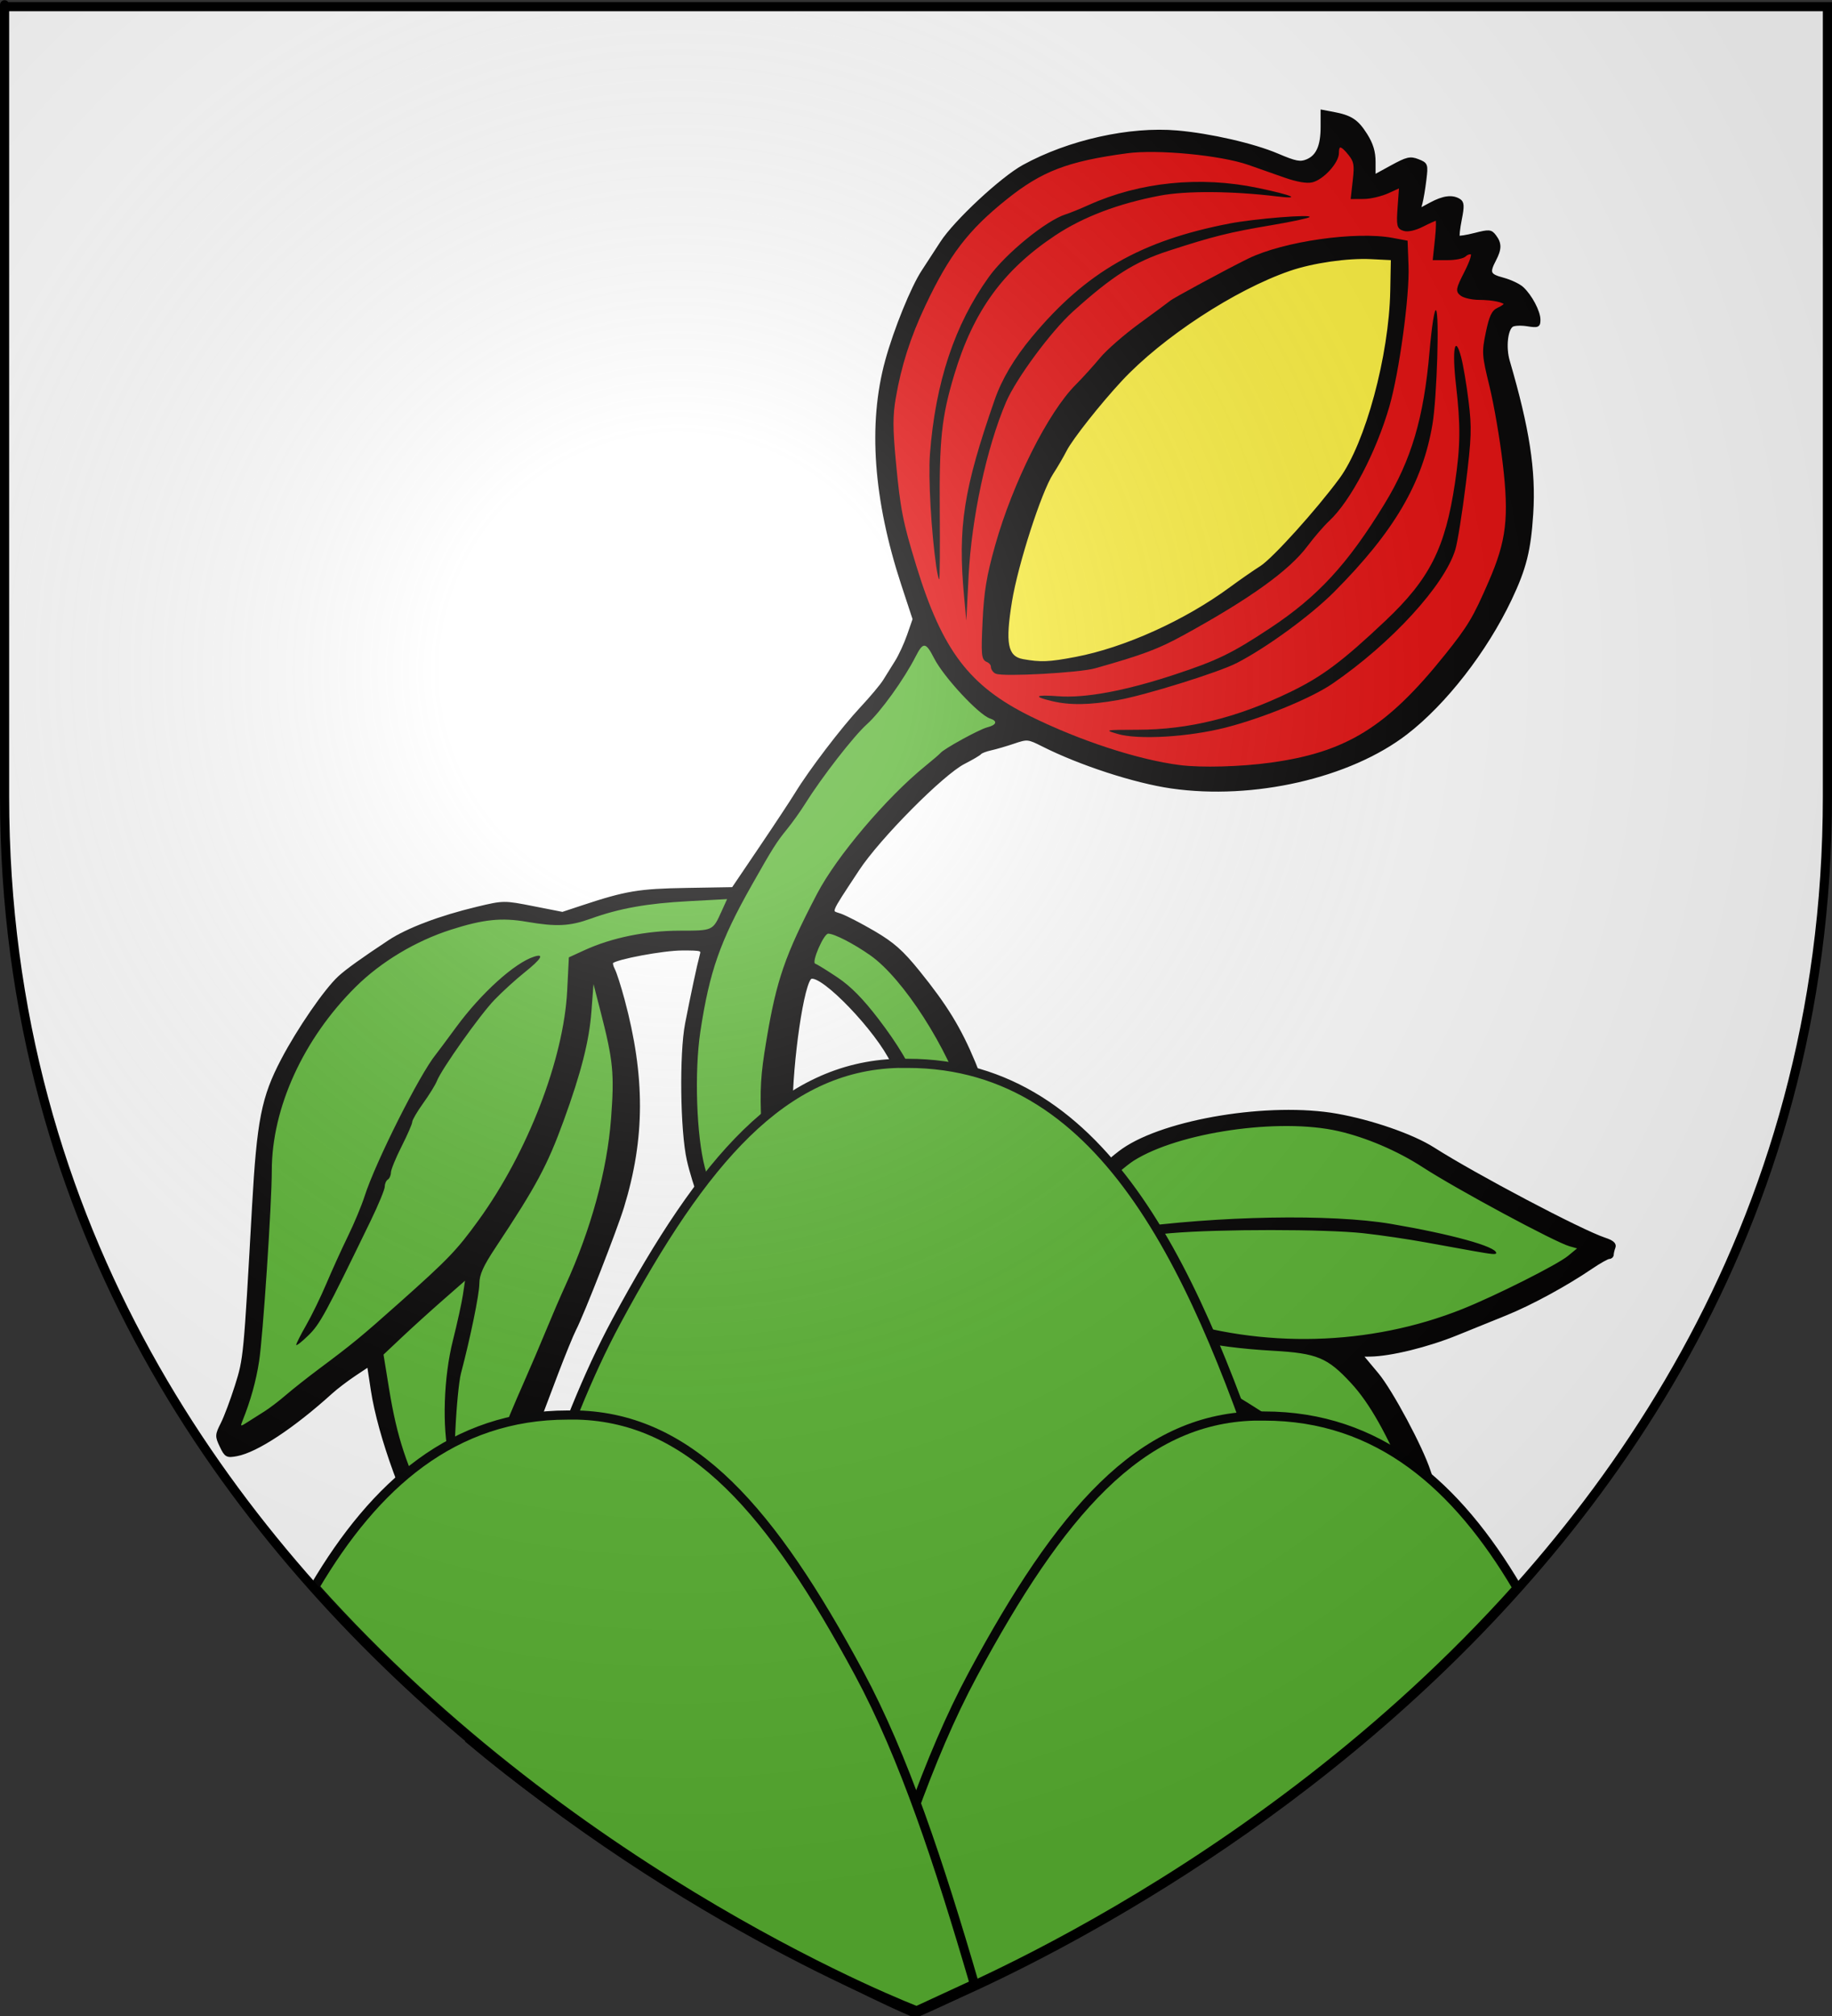
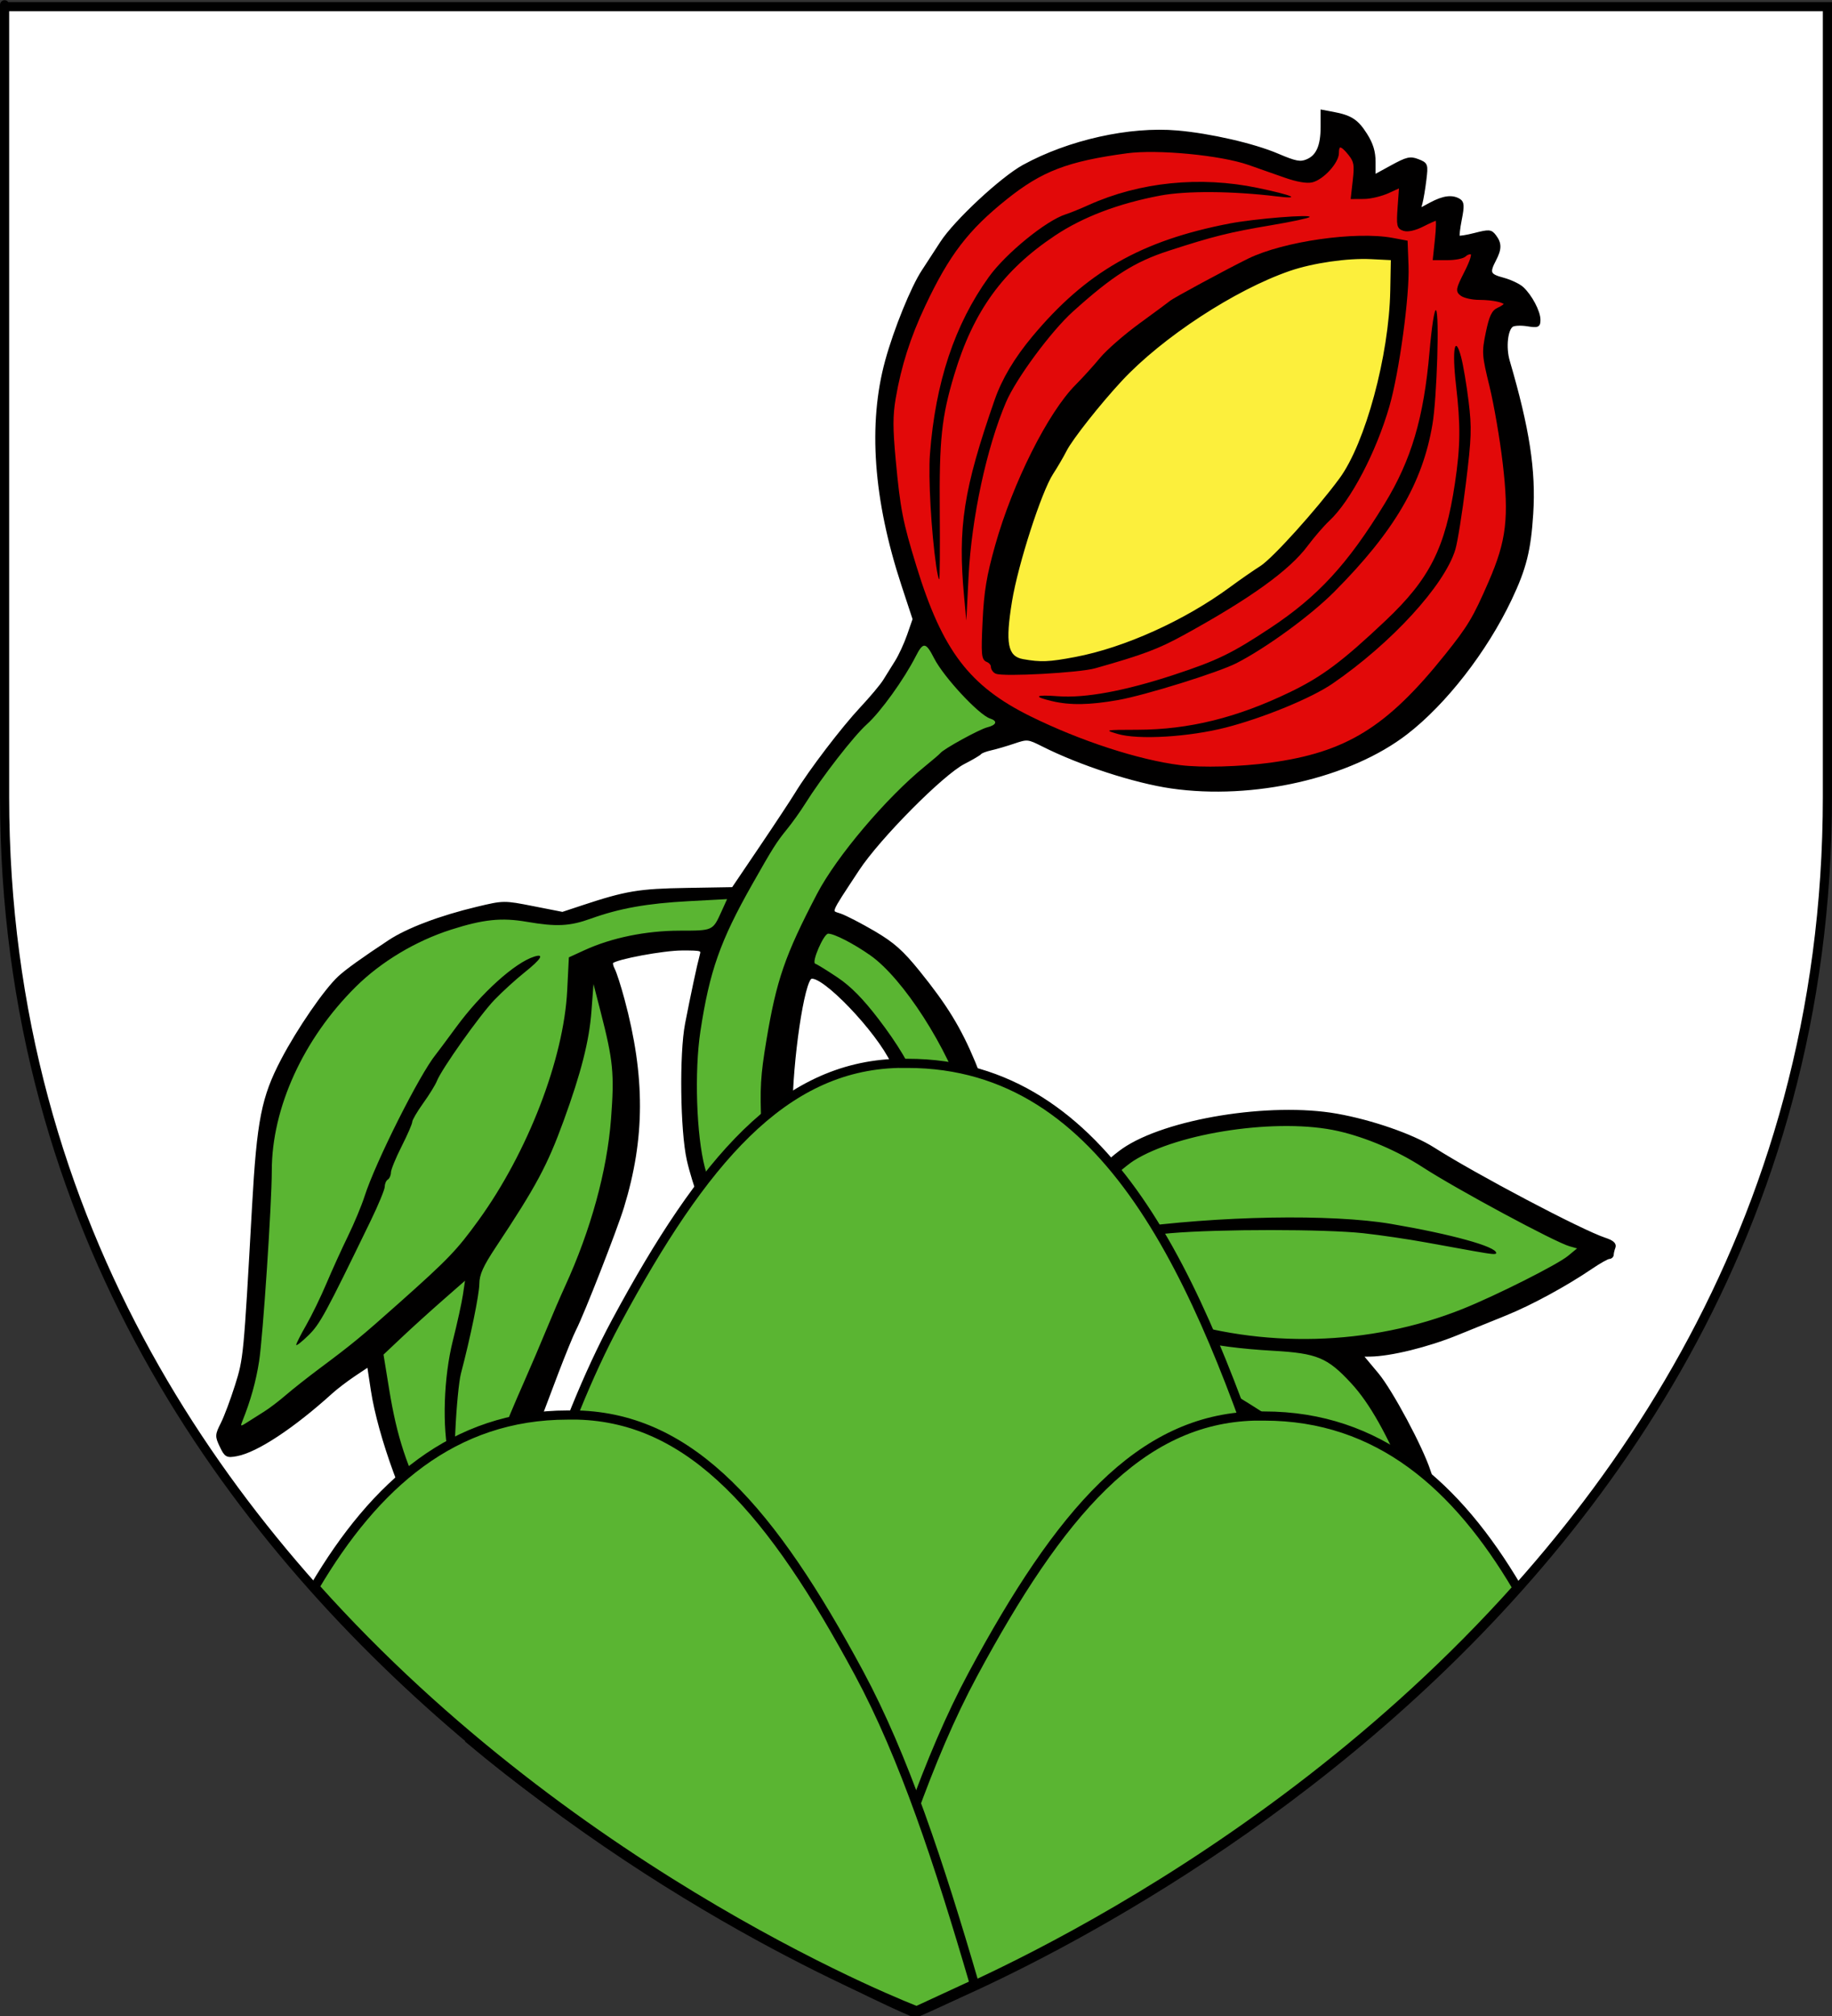
<svg xmlns="http://www.w3.org/2000/svg" xmlns:ns1="http://sodipodi.sourceforge.net/DTD/sodipodi-0.dtd" xmlns:ns2="http://www.inkscape.org/namespaces/inkscape" xmlns:xlink="http://www.w3.org/1999/xlink" height="660" width="600" version="1.0" id="svg2" ns1:version="0.32" ns2:version="0.44.1" ns1:docname="Blason_mont_les_lamarche_vosges.svg" ns1:docbase="C:\Documents and Settings\Admin\Mes documents\blasons" ns2:export-filename="/Users/olivier/Desktop/Blason Rouge/Blason_Vide_3D.png" ns2:export-xdpi="144" ns2:export-ydpi="144">
  <rect width="100%" height="100%" fill="#333333" stroke="none" />
  <ns1:namedview ns2:window-height="712" ns2:window-width="1024" ns2:pageshadow="2" ns2:pageopacity="0.0" guidetolerance="10.0" gridtolerance="10.0" objecttolerance="10.0" borderopacity="1.0" bordercolor="#666666" pagecolor="#ffffff" id="base" showgrid="false" height="660px" ns2:zoom="0.38624011" ns2:cx="324.7988" ns2:cy="112.24226" ns2:window-x="-4" ns2:window-y="-4" ns2:current-layer="layer3" showguides="true" ns2:guide-bbox="true" />
  <desc id="desc4">Flag of Canton of Valais (Wallis)</desc>
  <defs id="defs6">
    <linearGradient id="linearGradient2893">
      <stop style="stop-color:white;stop-opacity:0.314;" offset="0" id="stop2895" />
      <stop id="stop2897" offset="0.19" style="stop-color:white;stop-opacity:0.251;" />
      <stop style="stop-color:#6b6b6b;stop-opacity:0.125;" offset="0.6" id="stop2901" />
      <stop style="stop-color:black;stop-opacity:0.125;" offset="1" id="stop2899" />
    </linearGradient>
    <linearGradient id="linearGradient2885">
      <stop id="stop2887" offset="0" style="stop-color:white;stop-opacity:1;" />
      <stop style="stop-color:white;stop-opacity:1;" offset="0.229" id="stop2891" />
      <stop id="stop2889" offset="1" style="stop-color:black;stop-opacity:1;" />
    </linearGradient>
    <linearGradient id="linearGradient2955">
      <stop id="stop2867" offset="0" style="stop-color:#fd0000;stop-opacity:1;" />
      <stop style="stop-color:#e77275;stop-opacity:0.659;" offset="0.5" id="stop2873" />
      <stop style="stop-color:black;stop-opacity:0.323;" offset="1" id="stop2959" />
    </linearGradient>
    <radialGradient ns2:collect="always" xlink:href="#linearGradient2955" id="radialGradient2961" cx="225.524" cy="218.901" fx="225.524" fy="218.901" r="300" gradientTransform="matrix(-4.167939e-4,2.183,-1.884,-3.599562e-4,615.597,-289.121)" gradientUnits="userSpaceOnUse" />
    <polygon id="star" transform="scale(53,53)" points="0,-1 0.588,0.809 -0.951,-0.309 0.951,-0.309 -0.588,0.809 0,-1 " />
    <clipPath id="clip">
      <path d="M 0,-200 L 0,600 L 300,600 L 300,-200 L 0,-200 z " id="path10" />
    </clipPath>
    <radialGradient ns2:collect="always" xlink:href="#linearGradient2955" id="radialGradient1911" gradientUnits="userSpaceOnUse" gradientTransform="matrix(-4.167939e-4,2.183,-1.884,-3.599562e-4,615.597,-289.121)" cx="225.524" cy="218.901" fx="225.524" fy="218.901" r="300" />
    <radialGradient ns2:collect="always" xlink:href="#linearGradient2955" id="radialGradient2865" gradientUnits="userSpaceOnUse" gradientTransform="matrix(0,1.749,-1.593,-1.049767e-7,551.788,-191.29)" cx="225.524" cy="218.901" fx="225.524" fy="218.901" r="300" />
    <radialGradient ns2:collect="always" xlink:href="#linearGradient2955" id="radialGradient2871" gradientUnits="userSpaceOnUse" gradientTransform="matrix(0,1.386,-1.323,-5.741131e-8,-158.082,-109.541)" cx="225.524" cy="218.901" fx="225.524" fy="218.901" r="300" />
    <radialGradient ns2:collect="always" xlink:href="#linearGradient2893" id="radialGradient3163" gradientUnits="userSpaceOnUse" gradientTransform="matrix(1.353,0,0,1.349,-77.629,-85.747)" cx="221.445" cy="226.331" fx="221.445" fy="226.331" r="300" />
    <radialGradient gradientTransform="matrix(1.353,0,0,1.349,-77.629,-85.747)" gradientUnits="userSpaceOnUse" xlink:href="#linearGradient2893" id="radialGradient9547" fy="226.331" fx="221.445" r="300" cy="226.331" cx="221.445" />
    <radialGradient gradientTransform="matrix(0,1.386,-1.323,-5.741131e-8,-158.082,-109.541)" gradientUnits="userSpaceOnUse" xlink:href="#linearGradient2955" id="radialGradient9545" fy="218.901" fx="225.524" r="300" cy="218.901" cx="225.524" />
    <radialGradient gradientTransform="matrix(0,1.749,-1.593,-1.049767e-7,551.788,-191.29)" gradientUnits="userSpaceOnUse" xlink:href="#linearGradient2955" id="radialGradient9543" fy="218.901" fx="225.524" r="300" cy="218.901" cx="225.524" />
    <radialGradient gradientTransform="matrix(-4.167939e-4,2.183,-1.884,-3.599562e-4,615.597,-289.121)" gradientUnits="userSpaceOnUse" xlink:href="#linearGradient2955" id="radialGradient9541" fy="218.901" fx="225.524" r="300" cy="218.901" cx="225.524" />
    <clipPath id="clipPath9537">
      <path id="path9539" d="M 0,-200 L 0,600 L 300,600 L 300,-200 L 0,-200 z " />
    </clipPath>
    <polygon id="polygon9535" transform="scale(53,53)" points="0,-1 0.588,0.809 -0.951,-0.309 0.951,-0.309 -0.588,0.809 0,-1 " />
    <radialGradient gradientTransform="matrix(-4.167939e-4,2.183,-1.884,-3.599562e-4,615.597,-289.121)" gradientUnits="userSpaceOnUse" xlink:href="#linearGradient2955" id="radialGradient9533" fy="218.901" fx="225.524" r="300" cy="218.901" cx="225.524" />
    <linearGradient id="linearGradient9525">
      <stop id="stop9527" offset="0" style="stop-color:#fd0000;stop-opacity:1" />
      <stop id="stop9529" offset="0.5" style="stop-color:#e77275;stop-opacity:0.659" />
      <stop id="stop9531" offset="1" style="stop-color:black;stop-opacity:0.323" />
    </linearGradient>
    <linearGradient id="linearGradient9517">
      <stop id="stop9519" offset="0" style="stop-color:white;stop-opacity:1" />
      <stop id="stop9521" offset="0.229" style="stop-color:white;stop-opacity:1" />
      <stop id="stop9523" offset="1" style="stop-color:black;stop-opacity:1" />
    </linearGradient>
    <linearGradient id="linearGradient9507">
      <stop id="stop9509" offset="0" style="stop-color:white;stop-opacity:0.314" />
      <stop id="stop9511" offset="0.19" style="stop-color:white;stop-opacity:0.251" />
      <stop id="stop9513" offset="0.6" style="stop-color:#6b6b6b;stop-opacity:0.125" />
      <stop id="stop9515" offset="1" style="stop-color:black;stop-opacity:0.125" />
    </linearGradient>
  </defs>
  <g ns2:groupmode="layer" id="layer3" ns2:label="Fond écu" style="display:inline">
    <path id="path2855" style="fill:white;fill-opacity:1;fill-rule:evenodd;stroke:none;stroke-width:1px;stroke-linecap:butt;stroke-linejoin:miter;stroke-opacity:1" d="M 300,658.5 C 300,658.5 598.5,546.18 598.5,260.728 C 598.5,-24.723 598.5,2.176 598.5,2.176 L 1.5,2.176 L 1.5,260.728 C 1.5,546.18 300,658.5 300,658.5 z " ns1:nodetypes="cccccc" />
    <g id="g7257" transform="translate(1016.765,-27.62)">
      <g transform="translate(325.043,2.698)" id="g7250">
-         <path style="fill:#5ab532;fill-opacity:1;stroke:black;stroke-opacity:1" d="M -1034.983,647.336 C -1035.897,646.61 -1036.807,643.779 -1037.155,640.58 C -1037.484,637.551 -1039.337,631.145 -1041.273,626.344 C -1043.209,621.543 -1044.793,616.925 -1044.793,616.081 C -1044.793,615.237 -1042.817,610.612 -1040.402,605.804 C -1034.518,594.087 -1032.793,587.815 -1032.793,578.135 C -1032.793,564.762 -1038.87,547.332 -1048.105,534.216 C -1050.479,530.845 -1053.917,525.386 -1055.744,522.086 C -1057.572,518.786 -1063.667,509.111 -1069.29,500.586 C -1074.913,492.061 -1080.268,483.612 -1081.192,481.811 C -1082.115,480.01 -1085.406,474.61 -1088.504,469.811 C -1097.779,455.448 -1112.938,419.997 -1116.381,404.615 C -1118.527,395.033 -1118.841,369.912 -1116.938,360.086 C -1115.168,350.952 -1112.972,340.666 -1112.185,337.836 C -1111.58,335.66 -1111.785,335.586 -1118.427,335.594 C -1124.565,335.601 -1140.017,338.477 -1141.412,339.872 C -1141.711,340.171 -1141.489,341.286 -1140.919,342.35 C -1140.35,343.415 -1138.927,347.841 -1137.757,352.186 C -1130.974,377.385 -1131.027,397.583 -1137.937,420.086 C -1140.239,427.583 -1151.012,455.12 -1153.586,460.086 C -1154.442,461.736 -1157.112,468.261 -1159.52,474.586 C -1175.701,517.088 -1177.342,523.142 -1177.179,539.762 C -1177.066,551.257 -1177.101,551.447 -1179.437,552.033 C -1184.526,553.31 -1192.317,546.042 -1200.817,532.086 C -1208.852,518.894 -1217.569,495.042 -1219.863,479.973 L -1221.097,471.859 L -1225.695,474.925 C -1228.224,476.612 -1231.643,479.213 -1233.293,480.706 C -1245.857,492.076 -1257.753,499.925 -1264.273,501.148 C -1267.473,501.749 -1267.845,501.545 -1269.365,498.358 C -1270.915,495.108 -1270.896,494.706 -1269.027,491.003 C -1267.94,488.849 -1265.844,483.261 -1264.369,478.586 C -1261.573,469.722 -1261.518,469.152 -1258.774,420.086 C -1257.185,391.675 -1255.712,384.207 -1249.282,371.941 C -1244.001,361.87 -1235.203,349.092 -1230.661,344.9 C -1228.226,342.652 -1223.069,338.951 -1214.267,333.133 C -1208.315,329.2 -1197.643,325.164 -1185.554,322.276 C -1176.855,320.198 -1176.77,320.197 -1167.2,322.079 L -1157.585,323.969 L -1150.939,321.77 C -1136.761,317.077 -1132.527,316.371 -1117.016,316.11 L -1101.739,315.854 L -1092.687,302.47 C -1087.708,295.109 -1082.433,287.118 -1080.964,284.713 C -1076.4,277.239 -1065.827,263.378 -1059.672,256.797 C -1056.435,253.337 -1053.041,249.287 -1052.13,247.796 C -1051.219,246.306 -1049.476,243.511 -1048.257,241.586 C -1047.038,239.661 -1045.225,235.732 -1044.226,232.854 L -1042.411,227.623 L -1046.119,216.354 C -1055.281,188.505 -1057.075,163.718 -1051.419,143.086 C -1048.613,132.849 -1042.981,118.986 -1039.47,113.676 C -1038.165,111.702 -1035.447,107.525 -1033.43,104.395 C -1028.979,97.484 -1013.766,83.312 -1006.552,79.354 C -991.737,71.227 -971.826,66.782 -956.293,68.133 C -945.51,69.072 -931.275,72.335 -923.466,75.658 C -917.5,78.196 -915.981,78.493 -913.725,77.558 C -910.288,76.134 -908.793,72.76 -908.793,66.428 L -908.793,61.364 L -905.204,62.037 C -899.429,63.12 -897.391,64.448 -894.509,69.003 C -892.552,72.096 -891.793,74.605 -891.793,77.98 L -891.793,82.665 L -886.043,79.52 C -880.996,76.759 -879.941,76.513 -877.409,77.507 C -874.61,78.605 -874.543,78.795 -875.162,83.863 C -875.512,86.736 -876.084,90.132 -876.433,91.411 L -877.066,93.736 L -873.194,91.661 C -869.05,89.44 -866.144,89.078 -863.891,90.504 C -862.751,91.227 -862.687,92.388 -863.551,96.739 C -864.134,99.68 -864.42,102.282 -864.185,102.521 C -863.95,102.76 -861.488,102.374 -858.715,101.663 C -854.099,100.48 -853.552,100.528 -852.264,102.228 C -850.449,104.625 -850.457,106.418 -852.299,109.951 C -854.542,114.251 -854.186,115.066 -849.521,116.314 C -847.171,116.943 -844.358,118.273 -843.271,119.271 C -840.53,121.786 -837.793,126.956 -837.793,129.618 C -837.793,131.627 -838.155,131.784 -841.543,131.246 C -843.606,130.918 -845.872,131.009 -846.579,131.449 C -848.497,132.642 -849.147,138.675 -847.839,143.145 C -841.358,165.294 -839.257,178.945 -840.155,193.076 C -840.917,205.07 -842.401,210.983 -847.171,221.032 C -855.21,237.969 -868.517,255.092 -881.293,264.941 C -899.779,279.191 -931.37,286.427 -958.179,282.551 C -970.197,280.814 -988.053,274.996 -1000.252,268.842 C -1005.042,266.426 -1005.364,266.393 -1009.752,267.881 C -1012.25,268.727 -1015.639,269.718 -1017.283,270.082 C -1018.928,270.447 -1020.503,271.047 -1020.783,271.415 C -1021.064,271.784 -1023.489,273.211 -1026.173,274.586 C -1033.255,278.215 -1054.039,299.173 -1060.881,309.586 C -1070.718,324.557 -1070.216,323.243 -1066.579,324.511 C -1064.848,325.115 -1059.906,327.675 -1055.596,330.202 C -1049.333,333.873 -1046.411,336.466 -1041.027,343.124 C -1032.008,354.279 -1027.512,361.626 -1022.852,372.823 C -1015.301,390.966 -1013.849,407.185 -1018.291,423.764 C -1019.664,428.891 -1020.789,433.199 -1020.791,433.336 C -1020.8,434.285 -1018.515,433.042 -1013.96,429.619 C -1011.057,427.438 -1006.024,424.684 -1002.778,423.5 C -998.287,421.863 -994.651,419.318 -987.584,412.867 C -982.474,408.202 -976.346,403.035 -973.967,401.385 C -960.014,391.71 -925.825,386.149 -904.028,390.011 C -892.541,392.047 -879.18,396.689 -872.419,400.995 C -858.61,409.79 -823.958,428.057 -816.271,430.593 C -813.736,431.43 -812.826,432.229 -813.225,433.268 C -813.537,434.083 -813.793,435.163 -813.793,435.668 C -813.793,436.173 -814.248,436.586 -814.803,436.586 C -815.359,436.586 -817.967,438.049 -820.599,439.836 C -829.042,445.571 -840.537,451.81 -848.793,455.138 C -851.818,456.358 -858.963,459.255 -864.671,461.576 C -874.314,465.499 -886.434,468.469 -893.13,468.551 L -895.966,468.586 L -890.768,474.808 C -886.177,480.302 -876.215,498.912 -873.757,506.586 C -873.316,507.961 -870.926,514.797 -868.445,521.777 C -865.964,528.756 -863.626,536.519 -863.25,539.027 C -862.605,543.329 -862.697,543.586 -864.894,543.586 C -866.174,543.586 -870.626,541.815 -874.787,539.65 C -878.948,537.485 -885.939,534.744 -890.323,533.557 C -894.707,532.371 -901.443,530.54 -905.293,529.489 C -909.143,528.437 -916.793,526.48 -922.293,525.14 C -931.889,522.801 -943.906,518.091 -956.504,511.732 C -966.202,506.837 -976.765,496.06 -986.976,480.642 C -991.914,473.186 -996.581,466.733 -997.348,466.301 C -999.734,464.957 -1011.793,464.173 -1011.793,465.362 C -1011.793,465.948 -1013.163,466.728 -1014.838,467.096 C -1021.116,468.475 -1025.252,479.107 -1026.309,496.586 L -1026.944,507.086 L -1018.486,525.127 C -1013.835,535.049 -1008.401,548.203 -1006.411,554.358 C -1003.306,563.964 -1002.793,566.879 -1002.793,574.937 C -1002.793,596.952 -1009.444,618.619 -1022.103,637.841 C -1028.924,648.198 -1031.505,650.101 -1034.983,647.336 z " id="path2822" />
+         <path style="fill:#5ab532;fill-opacity:1;stroke:black;stroke-opacity:1" d="M -1034.983,647.336 C -1035.897,646.61 -1036.807,643.779 -1037.155,640.58 C -1043.209,621.543 -1044.793,616.925 -1044.793,616.081 C -1044.793,615.237 -1042.817,610.612 -1040.402,605.804 C -1034.518,594.087 -1032.793,587.815 -1032.793,578.135 C -1032.793,564.762 -1038.87,547.332 -1048.105,534.216 C -1050.479,530.845 -1053.917,525.386 -1055.744,522.086 C -1057.572,518.786 -1063.667,509.111 -1069.29,500.586 C -1074.913,492.061 -1080.268,483.612 -1081.192,481.811 C -1082.115,480.01 -1085.406,474.61 -1088.504,469.811 C -1097.779,455.448 -1112.938,419.997 -1116.381,404.615 C -1118.527,395.033 -1118.841,369.912 -1116.938,360.086 C -1115.168,350.952 -1112.972,340.666 -1112.185,337.836 C -1111.58,335.66 -1111.785,335.586 -1118.427,335.594 C -1124.565,335.601 -1140.017,338.477 -1141.412,339.872 C -1141.711,340.171 -1141.489,341.286 -1140.919,342.35 C -1140.35,343.415 -1138.927,347.841 -1137.757,352.186 C -1130.974,377.385 -1131.027,397.583 -1137.937,420.086 C -1140.239,427.583 -1151.012,455.12 -1153.586,460.086 C -1154.442,461.736 -1157.112,468.261 -1159.52,474.586 C -1175.701,517.088 -1177.342,523.142 -1177.179,539.762 C -1177.066,551.257 -1177.101,551.447 -1179.437,552.033 C -1184.526,553.31 -1192.317,546.042 -1200.817,532.086 C -1208.852,518.894 -1217.569,495.042 -1219.863,479.973 L -1221.097,471.859 L -1225.695,474.925 C -1228.224,476.612 -1231.643,479.213 -1233.293,480.706 C -1245.857,492.076 -1257.753,499.925 -1264.273,501.148 C -1267.473,501.749 -1267.845,501.545 -1269.365,498.358 C -1270.915,495.108 -1270.896,494.706 -1269.027,491.003 C -1267.94,488.849 -1265.844,483.261 -1264.369,478.586 C -1261.573,469.722 -1261.518,469.152 -1258.774,420.086 C -1257.185,391.675 -1255.712,384.207 -1249.282,371.941 C -1244.001,361.87 -1235.203,349.092 -1230.661,344.9 C -1228.226,342.652 -1223.069,338.951 -1214.267,333.133 C -1208.315,329.2 -1197.643,325.164 -1185.554,322.276 C -1176.855,320.198 -1176.77,320.197 -1167.2,322.079 L -1157.585,323.969 L -1150.939,321.77 C -1136.761,317.077 -1132.527,316.371 -1117.016,316.11 L -1101.739,315.854 L -1092.687,302.47 C -1087.708,295.109 -1082.433,287.118 -1080.964,284.713 C -1076.4,277.239 -1065.827,263.378 -1059.672,256.797 C -1056.435,253.337 -1053.041,249.287 -1052.13,247.796 C -1051.219,246.306 -1049.476,243.511 -1048.257,241.586 C -1047.038,239.661 -1045.225,235.732 -1044.226,232.854 L -1042.411,227.623 L -1046.119,216.354 C -1055.281,188.505 -1057.075,163.718 -1051.419,143.086 C -1048.613,132.849 -1042.981,118.986 -1039.47,113.676 C -1038.165,111.702 -1035.447,107.525 -1033.43,104.395 C -1028.979,97.484 -1013.766,83.312 -1006.552,79.354 C -991.737,71.227 -971.826,66.782 -956.293,68.133 C -945.51,69.072 -931.275,72.335 -923.466,75.658 C -917.5,78.196 -915.981,78.493 -913.725,77.558 C -910.288,76.134 -908.793,72.76 -908.793,66.428 L -908.793,61.364 L -905.204,62.037 C -899.429,63.12 -897.391,64.448 -894.509,69.003 C -892.552,72.096 -891.793,74.605 -891.793,77.98 L -891.793,82.665 L -886.043,79.52 C -880.996,76.759 -879.941,76.513 -877.409,77.507 C -874.61,78.605 -874.543,78.795 -875.162,83.863 C -875.512,86.736 -876.084,90.132 -876.433,91.411 L -877.066,93.736 L -873.194,91.661 C -869.05,89.44 -866.144,89.078 -863.891,90.504 C -862.751,91.227 -862.687,92.388 -863.551,96.739 C -864.134,99.68 -864.42,102.282 -864.185,102.521 C -863.95,102.76 -861.488,102.374 -858.715,101.663 C -854.099,100.48 -853.552,100.528 -852.264,102.228 C -850.449,104.625 -850.457,106.418 -852.299,109.951 C -854.542,114.251 -854.186,115.066 -849.521,116.314 C -847.171,116.943 -844.358,118.273 -843.271,119.271 C -840.53,121.786 -837.793,126.956 -837.793,129.618 C -837.793,131.627 -838.155,131.784 -841.543,131.246 C -843.606,130.918 -845.872,131.009 -846.579,131.449 C -848.497,132.642 -849.147,138.675 -847.839,143.145 C -841.358,165.294 -839.257,178.945 -840.155,193.076 C -840.917,205.07 -842.401,210.983 -847.171,221.032 C -855.21,237.969 -868.517,255.092 -881.293,264.941 C -899.779,279.191 -931.37,286.427 -958.179,282.551 C -970.197,280.814 -988.053,274.996 -1000.252,268.842 C -1005.042,266.426 -1005.364,266.393 -1009.752,267.881 C -1012.25,268.727 -1015.639,269.718 -1017.283,270.082 C -1018.928,270.447 -1020.503,271.047 -1020.783,271.415 C -1021.064,271.784 -1023.489,273.211 -1026.173,274.586 C -1033.255,278.215 -1054.039,299.173 -1060.881,309.586 C -1070.718,324.557 -1070.216,323.243 -1066.579,324.511 C -1064.848,325.115 -1059.906,327.675 -1055.596,330.202 C -1049.333,333.873 -1046.411,336.466 -1041.027,343.124 C -1032.008,354.279 -1027.512,361.626 -1022.852,372.823 C -1015.301,390.966 -1013.849,407.185 -1018.291,423.764 C -1019.664,428.891 -1020.789,433.199 -1020.791,433.336 C -1020.8,434.285 -1018.515,433.042 -1013.96,429.619 C -1011.057,427.438 -1006.024,424.684 -1002.778,423.5 C -998.287,421.863 -994.651,419.318 -987.584,412.867 C -982.474,408.202 -976.346,403.035 -973.967,401.385 C -960.014,391.71 -925.825,386.149 -904.028,390.011 C -892.541,392.047 -879.18,396.689 -872.419,400.995 C -858.61,409.79 -823.958,428.057 -816.271,430.593 C -813.736,431.43 -812.826,432.229 -813.225,433.268 C -813.537,434.083 -813.793,435.163 -813.793,435.668 C -813.793,436.173 -814.248,436.586 -814.803,436.586 C -815.359,436.586 -817.967,438.049 -820.599,439.836 C -829.042,445.571 -840.537,451.81 -848.793,455.138 C -851.818,456.358 -858.963,459.255 -864.671,461.576 C -874.314,465.499 -886.434,468.469 -893.13,468.551 L -895.966,468.586 L -890.768,474.808 C -886.177,480.302 -876.215,498.912 -873.757,506.586 C -873.316,507.961 -870.926,514.797 -868.445,521.777 C -865.964,528.756 -863.626,536.519 -863.25,539.027 C -862.605,543.329 -862.697,543.586 -864.894,543.586 C -866.174,543.586 -870.626,541.815 -874.787,539.65 C -878.948,537.485 -885.939,534.744 -890.323,533.557 C -894.707,532.371 -901.443,530.54 -905.293,529.489 C -909.143,528.437 -916.793,526.48 -922.293,525.14 C -931.889,522.801 -943.906,518.091 -956.504,511.732 C -966.202,506.837 -976.765,496.06 -986.976,480.642 C -991.914,473.186 -996.581,466.733 -997.348,466.301 C -999.734,464.957 -1011.793,464.173 -1011.793,465.362 C -1011.793,465.948 -1013.163,466.728 -1014.838,467.096 C -1021.116,468.475 -1025.252,479.107 -1026.309,496.586 L -1026.944,507.086 L -1018.486,525.127 C -1013.835,535.049 -1008.401,548.203 -1006.411,554.358 C -1003.306,563.964 -1002.793,566.879 -1002.793,574.937 C -1002.793,596.952 -1009.444,618.619 -1022.103,637.841 C -1028.924,648.198 -1031.505,650.101 -1034.983,647.336 z " id="path2822" />
        <path style="fill:white;fill-opacity:1;stroke:black;stroke-opacity:1" d="M -1050.21,457.586 C -1049.366,452.361 -1047.584,444.261 -1046.25,439.586 C -1040.688,420.089 -1039.386,404.18 -1042.331,391.69 C -1043.822,385.364 -1044.662,383.152 -1049.528,372.751 C -1054.417,362.299 -1072.345,343.604 -1076.236,344.9 C -1078.858,345.774 -1082.749,372.104 -1082.766,389.086 C -1082.785,407.648 -1080.416,418.524 -1072.118,437.97 C -1069.002,445.273 -1059.256,462.29 -1054.383,468.936 C -1052.298,471.78 -1052.293,471.781 -1052.019,469.436 C -1051.869,468.144 -1051.054,462.811 -1050.21,457.586 z " id="path2820" />
        <path style="fill:white;fill-opacity:1;stroke:black;stroke-opacity:1" d="M -991.711,449.044 C -988.241,447.249 -988.493,446.431 -993.204,444.196 C -996.997,442.396 -999.047,442.905 -1005.606,447.275 L -1008.92,449.483 L -1003.106,449.845 C -999.909,450.045 -996.708,450.293 -995.994,450.397 C -995.279,450.501 -993.351,449.892 -991.711,449.044 z " id="path2818" />
        <path style="fill:#e20909;fill-opacity:1;stroke:black;stroke-opacity:1" d="M -925.793,275.122 C -900.729,271.72 -887.28,263.424 -868.184,239.586 C -860.605,230.125 -858.917,227.304 -853.826,215.586 C -847.926,202.009 -847.034,194.494 -849.173,176.363 C -850.099,168.511 -852.036,157.256 -853.478,151.352 C -855.977,141.123 -856.034,140.299 -854.697,133.852 C -853.597,128.549 -852.807,126.873 -851.043,126.099 C -849.806,125.556 -848.793,124.821 -848.793,124.466 C -848.793,123.489 -852.802,122.615 -857.352,122.6 C -859.584,122.592 -862.165,122.024 -863.088,121.336 C -864.629,120.187 -864.519,119.602 -861.732,114.102 C -859.792,110.275 -859.108,107.981 -859.834,107.739 C -860.458,107.531 -861.469,107.862 -862.081,108.474 C -862.693,109.086 -865.181,109.586 -867.61,109.586 L -872.026,109.586 L -871.33,103.086 C -870.947,99.511 -870.913,96.586 -871.253,96.586 C -871.594,96.586 -873.681,97.508 -875.89,98.636 C -878.335,99.883 -880.717,100.428 -881.977,100.028 C -883.869,99.427 -884.005,98.79 -883.561,92.591 L -883.076,85.811 L -887.185,87.677 C -889.444,88.703 -893.003,89.552 -895.093,89.564 L -898.892,89.586 L -898.246,83.836 C -897.687,78.865 -897.893,77.714 -899.769,75.336 C -902.438,71.952 -903.793,71.832 -903.793,74.98 C -903.793,77.958 -908.605,83.25 -912.113,84.13 C -913.773,84.547 -917.041,83.974 -921.015,82.569 C -924.468,81.349 -929.768,79.487 -932.793,78.432 C -941.973,75.231 -962.719,73.25 -972.793,74.613 C -992.314,77.254 -1000.786,80.499 -1012.405,89.787 C -1025.071,99.911 -1031.349,108.118 -1039.254,124.883 C -1044.122,135.207 -1047.132,144.639 -1048.948,155.263 C -1049.92,160.947 -1049.917,165.199 -1048.933,175.702 C -1047.431,191.742 -1046.635,195.818 -1042.157,210.403 C -1033.622,238.202 -1024.698,249.929 -1004.49,259.901 C -988.153,267.962 -968.971,274.205 -955.293,275.912 C -948.267,276.789 -935.568,276.449 -925.793,275.122 z " id="path2816" />
        <path style="fill:#fcef3c;fill-opacity:1;stroke:black;stroke-opacity:1" d="M -1015.543,244.993 C -1016.231,244.678 -1016.793,243.83 -1016.793,243.11 C -1016.793,242.39 -1017.533,241.516 -1018.438,241.169 C -1019.885,240.614 -1020.012,239.072 -1019.499,228.312 C -1019.036,218.595 -1018.195,213.521 -1015.402,203.586 C -1009.677,183.225 -998.176,160.283 -989.158,151.235 C -986.883,148.953 -983.283,144.983 -981.158,142.413 C -979.032,139.843 -973.243,134.793 -968.293,131.192 C -963.343,127.591 -958.837,124.263 -958.28,123.797 C -957.122,122.829 -939.539,113.334 -932.793,110.035 C -921.371,104.449 -897.764,101.064 -885.793,103.297 L -881.293,104.136 L -880.999,111.996 C -880.632,121.772 -884.049,146.796 -887.266,157.897 C -891.602,172.857 -899.9,188.652 -906.806,195.086 C -908.576,196.736 -911.787,200.449 -913.941,203.336 C -919.885,211.307 -932.634,220.467 -954.42,232.42 C -962.677,236.951 -967.712,238.837 -983.293,243.236 C -988.397,244.677 -1013.279,246.033 -1015.543,244.993 z " id="path2810" />
      </g>
      <path style="fill:#010000" d="M -709.94,650.034 C -710.854,649.308 -711.764,646.477 -712.111,643.278 C -712.441,640.25 -714.294,633.844 -716.23,629.043 C -718.166,624.242 -719.75,619.623 -719.75,618.779 C -719.75,617.935 -717.774,613.31 -715.359,608.502 C -709.475,596.786 -707.75,590.513 -707.75,580.833 C -707.75,567.46 -713.827,550.03 -723.062,536.915 C -725.436,533.543 -728.874,528.084 -730.701,524.784 C -732.529,521.484 -738.624,511.809 -744.247,503.284 C -749.87,494.759 -755.225,486.311 -756.149,484.509 C -757.072,482.708 -760.363,477.308 -763.461,472.509 C -772.736,458.147 -787.894,422.695 -791.338,407.314 C -793.484,397.731 -793.797,372.611 -791.894,362.784 C -790.125,353.651 -787.928,343.364 -787.142,340.534 C -786.537,338.358 -786.742,338.285 -793.383,338.292 C -799.522,338.299 -814.974,341.175 -816.369,342.57 C -816.668,342.869 -816.446,343.984 -815.876,345.049 C -815.306,346.113 -813.883,350.539 -812.714,354.884 C -805.931,380.083 -805.984,400.281 -812.894,422.784 C -815.196,430.282 -825.969,457.818 -828.543,462.784 C -829.399,464.434 -832.069,470.959 -834.477,477.284 C -850.658,519.786 -852.299,525.84 -852.136,542.46 C -852.023,553.956 -852.058,554.145 -854.394,554.731 C -859.483,556.008 -867.273,548.74 -875.774,534.784 C -883.809,521.593 -892.526,497.741 -894.82,482.671 L -896.054,474.557 L -900.652,477.624 C -903.181,479.31 -906.6,481.911 -908.25,483.404 C -920.814,494.774 -932.709,502.623 -939.23,503.847 C -942.43,504.447 -942.802,504.243 -944.322,501.056 C -945.872,497.806 -945.853,497.405 -943.984,493.702 C -942.897,491.547 -940.801,485.959 -939.326,481.284 C -936.53,472.421 -936.475,471.851 -933.731,422.784 C -932.141,394.373 -930.669,386.906 -924.238,374.64 C -918.958,364.568 -910.16,351.791 -905.618,347.599 C -903.183,345.351 -898.026,341.649 -889.224,335.831 C -883.272,331.898 -872.6,327.862 -860.511,324.974 C -851.812,322.896 -851.727,322.895 -842.157,324.777 L -832.542,326.667 L -825.896,324.468 C -811.717,319.776 -807.484,319.069 -791.973,318.809 L -776.696,318.552 L -767.644,305.168 C -762.665,297.807 -757.39,289.816 -755.921,287.411 C -751.357,279.937 -740.784,266.076 -734.629,259.496 C -731.392,256.036 -727.998,251.985 -727.087,250.495 C -726.175,249.004 -724.433,246.209 -723.214,244.284 C -721.995,242.359 -720.181,238.43 -719.183,235.553 L -717.368,230.321 L -721.075,219.053 C -730.238,191.203 -732.032,166.416 -726.376,145.784 C -723.57,135.547 -717.938,121.685 -714.427,116.375 C -713.122,114.4 -710.404,110.223 -708.387,107.093 C -703.936,100.183 -688.723,86.01 -681.509,82.052 C -666.694,73.925 -646.783,69.48 -631.25,70.832 C -620.467,71.77 -606.232,75.033 -598.423,78.356 C -592.457,80.895 -590.938,81.191 -588.682,80.256 C -585.245,78.833 -583.75,75.459 -583.75,69.126 L -583.75,64.062 L -580.161,64.735 C -574.386,65.819 -572.348,67.146 -569.466,71.702 C -567.509,74.795 -566.75,77.303 -566.75,80.679 L -566.75,85.363 L -561,82.218 C -555.953,79.458 -554.897,79.212 -552.365,80.205 C -549.567,81.303 -549.5,81.493 -550.119,86.561 C -550.469,89.434 -551.041,92.831 -551.389,94.109 L -552.023,96.434 L -548.151,94.359 C -544.007,92.138 -541.1,91.777 -538.848,93.203 C -537.708,93.925 -537.644,95.086 -538.508,99.437 C -539.091,102.378 -539.377,104.98 -539.142,105.219 C -538.907,105.458 -536.445,105.072 -533.671,104.361 C -529.056,103.178 -528.509,103.226 -527.221,104.926 C -525.405,107.323 -525.414,109.116 -527.256,112.649 C -529.499,116.949 -529.143,117.765 -524.478,119.012 C -522.128,119.641 -519.315,120.972 -518.228,121.97 C -515.487,124.485 -512.75,129.655 -512.75,132.317 C -512.75,134.325 -513.112,134.483 -516.5,133.944 C -518.563,133.616 -520.828,133.708 -521.535,134.147 C -523.454,135.34 -524.104,141.374 -522.796,145.843 C -516.314,167.992 -514.213,181.644 -515.112,195.774 C -515.874,207.769 -517.358,213.681 -522.128,223.73 C -530.167,240.667 -543.474,257.79 -556.25,267.639 C -574.736,281.889 -606.327,289.125 -633.136,285.25 C -645.154,283.512 -663.01,277.694 -675.209,271.541 C -679.999,269.124 -680.321,269.092 -684.709,270.579 C -687.206,271.426 -690.596,272.416 -692.24,272.781 C -693.885,273.145 -695.46,273.745 -695.74,274.114 C -696.021,274.483 -698.446,275.909 -701.13,277.284 C -708.212,280.913 -728.996,301.871 -735.838,312.284 C -745.675,327.256 -745.173,325.941 -741.536,327.209 C -739.804,327.813 -734.862,330.374 -730.553,332.9 C -724.29,336.572 -721.368,339.164 -715.984,345.822 C -706.965,356.978 -702.469,364.324 -697.809,375.521 C -690.258,393.664 -688.806,409.883 -693.248,426.462 C -694.621,431.59 -695.746,435.897 -695.748,436.034 C -695.757,436.984 -693.472,435.74 -688.917,432.318 C -686.013,430.136 -680.981,427.382 -677.734,426.199 C -673.244,424.561 -669.608,422.017 -662.541,415.565 C -657.431,410.9 -651.303,405.733 -648.924,404.083 C -634.971,394.408 -600.781,388.848 -578.985,392.71 C -567.498,394.745 -554.137,399.388 -547.376,403.693 C -533.566,412.488 -498.915,430.755 -491.228,433.292 C -488.693,434.128 -487.783,434.927 -488.181,435.966 C -488.494,436.781 -488.75,437.861 -488.75,438.366 C -488.75,438.871 -489.205,439.284 -489.76,439.284 C -490.316,439.284 -492.924,440.747 -495.555,442.534 C -503.999,448.27 -515.494,454.508 -523.75,457.837 C -526.775,459.056 -533.92,461.953 -539.628,464.275 C -549.271,468.197 -561.391,471.167 -568.087,471.25 L -570.923,471.284 L -565.725,477.506 C -561.134,483 -551.172,501.611 -548.714,509.284 C -548.273,510.659 -545.883,517.495 -543.402,524.475 C -540.92,531.455 -538.583,539.217 -538.207,541.725 C -537.561,546.028 -537.654,546.284 -539.851,546.284 C -541.131,546.284 -545.583,544.513 -549.744,542.348 C -553.905,540.184 -560.896,537.442 -565.28,536.256 C -569.663,535.069 -576.4,533.239 -580.25,532.187 C -584.1,531.136 -591.75,529.179 -597.25,527.838 C -606.846,525.499 -618.863,520.79 -631.46,514.431 C -641.159,509.535 -651.722,498.758 -661.933,483.34 C -666.871,475.884 -671.538,469.431 -672.305,468.999 C -674.69,467.655 -686.75,466.871 -686.75,468.06 C -686.75,468.646 -688.12,469.427 -689.795,469.794 C -696.073,471.173 -700.209,481.805 -701.266,499.284 L -701.901,509.784 L -693.443,527.825 C -688.792,537.747 -683.358,550.901 -681.368,557.057 C -678.262,566.663 -677.75,569.577 -677.75,577.635 C -677.75,599.651 -684.401,621.317 -697.06,640.54 C -703.881,650.896 -706.462,652.799 -709.94,650.034 z M -702.749,631.071 C -701.914,628.134 -702.022,626.569 -703.269,623.585 C -706.336,616.246 -711.491,613.063 -713.682,617.157 C -714.836,619.314 -714.125,622.176 -710.351,630.563 C -708.92,633.741 -707.731,637.566 -707.708,639.063 C -707.666,641.767 -707.654,641.763 -705.736,638.284 C -704.675,636.359 -703.33,633.113 -702.749,631.071 z M -696.409,624.534 C -694.567,620.898 -689.062,601.341 -687.772,593.851 C -686.455,586.205 -686.471,576.215 -687.811,568.718 C -689.865,557.225 -695.659,540.863 -701.226,530.83 C -704.264,525.355 -706.75,520.554 -706.75,520.161 C -706.75,519.769 -710.219,514.348 -714.459,508.116 C -718.698,501.884 -724.845,492.734 -728.117,487.784 C -731.39,482.834 -735.498,477.102 -737.246,475.045 C -738.993,472.989 -741.285,469.614 -742.337,467.545 C -743.389,465.477 -745.213,462.434 -746.391,460.784 C -750.861,454.52 -758.117,438.419 -762.387,425.284 C -766.111,413.831 -766.8,409.839 -767.391,396.284 C -767.93,383.907 -767.694,379.808 -765.773,368.284 C -762.463,348.425 -759.703,340.432 -749.195,320.284 C -742.804,308.03 -726.483,288.76 -713.75,278.434 C -711.275,276.427 -709.025,274.496 -708.75,274.144 C -707.701,272.801 -696.026,266.392 -693.45,265.745 C -690.362,264.97 -689.939,263.681 -692.5,262.853 C -696.174,261.666 -707.69,249.283 -710.813,243.162 C -713.555,237.787 -714.408,237.693 -716.855,242.499 C -720.702,250.055 -728.375,260.713 -732.877,264.755 C -737.205,268.641 -747.614,282.045 -753.076,290.765 C -754.63,293.247 -757.33,297.027 -759.076,299.165 C -762.442,303.288 -763.745,305.356 -770.493,317.284 C -780.912,335.702 -784.39,345.59 -787.379,365.284 C -789.376,378.445 -788.684,399.381 -785.905,409.884 C -781.83,425.289 -767.197,458.911 -758.966,471.784 C -756.153,476.184 -751.241,483.938 -748.051,489.014 C -744.86,494.091 -740.092,501.291 -737.454,505.014 C -734.817,508.738 -730.8,515.159 -728.529,519.284 C -726.258,523.409 -722.291,529.934 -719.713,533.784 C -708.844,550.019 -704.041,563.319 -703.101,579.784 C -702.555,589.351 -702.682,590.221 -706.026,599.858 L -709.521,609.932 L -706.629,611.024 C -703.542,612.189 -698.779,620.67 -698.76,625.034 C -698.747,628.011 -698.099,627.873 -696.409,624.534 z M -861.325,537.907 C -862.405,524.601 -858.245,509.695 -845.244,480.284 C -842.934,475.059 -839.569,467.184 -837.765,462.784 C -835.962,458.384 -833.247,452.084 -831.732,448.784 C -823.302,430.415 -817.955,410.987 -816.656,394.008 C -815.516,379.113 -815.925,374.895 -820.072,358.784 L -822.388,349.784 L -823.067,358.784 C -823.792,368.407 -826.455,378.869 -832.166,394.533 C -837.51,409.191 -841.129,415.933 -854.37,435.897 C -858.53,442.169 -859.756,444.89 -859.775,447.897 C -859.798,451.4 -862.675,465.419 -865.806,477.284 C -866.459,479.759 -867.287,488.309 -867.646,496.284 L -868.3,510.784 L -869.703,504.784 C -872.005,494.941 -871.466,478.515 -868.449,466.514 C -867.028,460.865 -865.551,454.141 -865.166,451.573 L -864.466,446.903 L -871.819,453.344 C -875.863,456.886 -881.87,462.328 -885.167,465.437 L -891.162,471.089 L -889.314,482.437 C -886.764,498.085 -883.607,507.671 -876.172,522.33 C -870.501,533.514 -862.488,546.284 -861.143,546.284 C -860.869,546.284 -860.952,542.515 -861.325,537.907 z M -547.774,536.534 C -547.845,534.368 -549.976,526.398 -551.183,523.784 C -551.945,522.134 -553.987,517.409 -555.721,513.284 C -562.555,497.023 -568.231,486.968 -574.25,480.457 C -582.005,472.069 -585.376,470.665 -599.75,469.841 C -620.701,468.639 -634.038,465.524 -649.616,458.192 L -659.983,453.314 L -663.116,455.549 C -665.925,457.553 -667.447,457.784 -677.781,457.784 C -688.357,457.784 -689.745,458.008 -694.531,460.487 C -697.402,461.973 -699.75,462.728 -699.75,462.165 C -699.75,457 -684.297,442.727 -676.021,440.248 C -671.501,438.893 -668.952,439.789 -659.645,446.002 C -648.717,453.297 -644.488,455.458 -634.75,458.721 C -603.386,469.232 -568.097,468.296 -537.75,456.147 C -526.874,451.793 -506.74,441.666 -503.25,438.794 L -500.25,436.325 L -502.722,435.63 C -507.483,434.291 -539.775,416.913 -550.809,409.751 C -559.084,404.38 -569.352,399.99 -578.518,397.906 C -597.829,393.513 -630.758,398.299 -645.516,407.644 C -647.57,408.944 -653.75,414.106 -659.25,419.114 C -665.866,425.137 -670.74,428.735 -673.652,429.743 C -684.085,433.355 -696.594,443.208 -700.632,450.996 C -703.062,455.682 -707.717,470.197 -709.688,479.238 C -712.313,491.272 -712.337,496.359 -709.783,499.424 L -707.817,501.784 L -707.783,495.671 C -707.735,486.832 -706.159,479.641 -702.733,472.638 C -700.169,467.396 -699.104,466.243 -695.489,464.793 C -689.564,462.418 -682.189,461.844 -675.483,463.236 C -668.754,464.633 -666.776,466.726 -656.647,483.166 C -648.693,496.075 -636.992,507.462 -626.309,512.689 C -616.69,517.395 -600.122,523.024 -589.25,525.28 C -576.63,527.898 -558.103,533.036 -553.297,535.251 C -548.692,537.373 -547.74,537.595 -547.774,536.534 z M -572.243,515.585 C -573.89,514.694 -579.515,510.764 -584.743,506.852 C -608.519,489.06 -635.543,473.405 -652.306,467.714 C -658.702,465.542 -664.009,463.211 -663.566,462.767 C -662.94,462.142 -652.055,465.179 -644.806,468 C -628.995,474.155 -613.529,482.765 -591.915,497.445 C -573.636,509.858 -560.59,521.89 -572.243,515.585 z M -534.25,437.176 C -537,436.69 -543.975,435.426 -549.75,434.368 C -555.525,433.309 -564.75,431.953 -570.25,431.354 C -582.798,429.988 -617.408,429.976 -633.25,431.333 C -645.576,432.389 -662.218,434.759 -665.117,435.872 C -666.015,436.216 -666.75,436.038 -666.75,435.474 C -666.75,433.759 -658.813,431.409 -647.75,429.848 C -617.961,425.646 -580.641,424.983 -561.13,428.31 C -541.415,431.671 -526.75,435.724 -526.75,437.81 C -526.75,438.396 -527.906,438.299 -534.25,437.176 z M -930.25,489.746 C -928.6,488.72 -925.397,486.284 -923.131,484.332 C -920.866,482.381 -915.995,478.534 -912.308,475.784 C -901.327,467.596 -898.507,465.277 -886.16,454.284 C -869.96,439.863 -867.175,436.965 -860.031,427.101 C -843.918,404.85 -832.131,374.319 -831.003,351.912 L -830.455,341.039 L -825.303,338.68 C -816.42,334.614 -805.195,332.317 -794.122,332.3 C -783.152,332.283 -783.348,332.375 -780.404,325.879 L -778.634,321.973 L -791.205,322.646 C -804.829,323.374 -813.867,324.987 -823.25,328.363 C -830.182,330.858 -834.508,331.071 -844.25,329.397 C -852.53,327.974 -858.463,328.591 -869.06,331.977 C -880.629,335.674 -891.993,342.491 -900.271,350.7 C -917.412,367.696 -927.75,390.335 -927.75,410.874 C -927.75,421.682 -930.65,465.235 -931.906,473.284 C -932.935,479.884 -934.701,486.208 -937.349,492.782 C -938.117,494.687 -938.041,494.706 -935.702,493.196 C -934.353,492.325 -931.9,490.772 -930.25,489.746 z M -919.75,467.906 C -919.75,467.474 -918.282,464.57 -916.488,461.453 C -914.693,458.335 -911.703,452.184 -909.842,447.784 C -907.981,443.384 -904.809,436.409 -902.794,432.284 C -900.779,428.159 -898.339,422.309 -897.372,419.284 C -893.784,408.069 -879.301,379.265 -873.991,372.784 C -873.54,372.234 -870.522,368.184 -867.284,363.784 C -859.132,352.706 -848.194,342.83 -841.844,340.814 C -838.332,339.7 -839.484,341.594 -845,346 C -847.888,348.307 -852.323,352.353 -854.857,354.99 C -859.632,359.958 -872.129,377.577 -873.683,381.531 C -874.17,382.77 -876.184,386.033 -878.159,388.781 C -880.134,391.53 -881.75,394.288 -881.75,394.911 C -881.75,395.534 -883.317,399.135 -885.231,402.914 C -887.146,406.693 -888.721,410.545 -888.731,411.475 C -888.742,412.406 -889.2,413.445 -889.75,413.784 C -890.3,414.124 -890.75,415.16 -890.75,416.086 C -890.75,417.012 -892.827,422.048 -895.366,427.277 C -910.246,457.927 -911.965,461.089 -915.77,464.804 C -917.959,466.942 -919.75,468.337 -919.75,467.906 z M -713.681,476.284 C -711.37,464.056 -709.859,458.197 -702.728,433.831 L -697.474,415.878 L -698.121,405.331 C -698.477,399.53 -699.614,392.084 -700.648,388.784 C -706.279,370.812 -720.973,347.925 -731.724,340.384 C -737.21,336.535 -743.527,333.284 -745.519,333.284 C -746.992,333.284 -751.062,342.68 -749.775,343.11 C -749.136,343.323 -745.833,345.362 -742.436,347.641 C -738.102,350.548 -734.093,354.618 -728.998,361.284 C -716.663,377.42 -711.853,389.629 -711.073,406.784 C -710.589,417.419 -710.744,418.499 -715.74,439.284 C -719.461,454.765 -721.061,463.622 -721.455,470.918 C -721.982,480.684 -721.898,481.243 -719.126,486.354 C -716.643,490.931 -716.21,491.323 -715.957,489.22 C -715.796,487.881 -714.772,482.059 -713.681,476.284 z M -725.167,460.284 C -724.322,455.059 -722.54,446.959 -721.207,442.284 C -715.645,422.787 -714.343,406.878 -717.287,394.388 C -718.779,388.062 -719.619,385.851 -724.485,375.449 C -729.374,364.997 -747.302,346.302 -751.193,347.599 C -753.815,348.473 -757.706,374.803 -757.723,391.784 C -757.741,410.346 -755.372,421.222 -747.075,440.669 C -743.959,447.971 -734.213,464.988 -729.34,471.634 C -727.254,474.478 -727.249,474.479 -726.976,472.134 C -726.825,470.842 -726.011,465.509 -725.167,460.284 z M -666.668,451.742 C -663.198,449.947 -663.449,449.13 -668.16,446.894 C -671.954,445.094 -674.004,445.603 -680.563,449.973 L -683.877,452.181 L -678.063,452.544 C -674.866,452.743 -671.665,452.991 -670.95,453.095 C -670.236,453.199 -668.308,452.59 -666.668,451.742 z M -600.75,277.82 C -575.686,274.418 -562.237,266.122 -543.141,242.284 C -535.562,232.823 -533.874,230.002 -528.783,218.284 C -522.883,204.707 -521.991,197.192 -524.13,179.061 C -525.056,171.209 -526.993,159.954 -528.435,154.05 C -530.933,143.821 -530.991,142.997 -529.653,136.55 C -528.553,131.247 -527.764,129.571 -526,128.797 C -524.763,128.254 -523.75,127.519 -523.75,127.164 C -523.75,126.187 -527.759,125.313 -532.309,125.298 C -534.541,125.291 -537.122,124.722 -538.045,124.034 C -539.586,122.886 -539.476,122.3 -536.689,116.8 C -534.749,112.973 -534.065,110.68 -534.79,110.438 C -535.414,110.23 -536.426,110.56 -537.038,111.172 C -537.649,111.784 -540.137,112.284 -542.567,112.284 L -546.983,112.284 L -546.287,105.784 C -545.904,102.209 -545.87,99.284 -546.21,99.284 C -546.551,99.284 -548.637,100.207 -550.847,101.334 C -553.292,102.581 -555.674,103.126 -556.934,102.726 C -558.826,102.126 -558.962,101.488 -558.518,95.289 L -558.033,88.509 L -562.142,90.375 C -564.401,91.401 -567.96,92.25 -570.05,92.263 L -573.849,92.284 L -573.203,86.534 C -572.644,81.564 -572.85,80.412 -574.726,78.034 C -577.395,74.651 -578.75,74.531 -578.75,77.679 C -578.75,80.656 -583.562,85.948 -587.07,86.829 C -588.73,87.245 -591.998,86.672 -595.972,85.268 C -599.425,84.047 -604.725,82.185 -607.75,81.13 C -616.93,77.929 -637.676,75.948 -647.75,77.311 C -667.27,79.952 -675.743,83.197 -687.362,92.485 C -700.028,102.61 -706.305,110.816 -714.211,127.581 C -719.079,137.905 -722.089,147.338 -723.905,157.962 C -724.877,163.645 -724.874,167.898 -723.89,178.4 C -722.388,194.44 -721.592,198.516 -717.114,213.101 C -708.579,240.9 -699.655,252.627 -679.447,262.599 C -663.11,270.661 -643.928,276.903 -630.25,278.61 C -623.224,279.487 -610.525,279.147 -600.75,277.82 z M -650.75,267.893 C -655.158,266.583 -655.026,266.555 -644.25,266.531 C -627.398,266.494 -611.661,262.61 -594.225,254.186 C -583.747,249.123 -577.088,244.14 -562.957,230.784 C -548.522,217.142 -543.419,207.028 -540.252,185.784 C -538.447,173.673 -538.375,166.931 -539.907,153.681 C -541.249,142.082 -540.295,136.798 -538.244,144.467 C -537.555,147.043 -536.448,153.584 -535.785,159.003 C -534.717,167.718 -534.821,170.831 -536.683,185.975 C -537.841,195.391 -539.389,205.091 -540.123,207.53 C -543.634,219.195 -561.072,238.22 -580.377,251.448 C -587.273,256.173 -603.029,262.654 -615.25,265.791 C -627.429,268.918 -643.998,269.899 -650.75,267.893 z M -672.191,257.16 C -678.58,255.663 -677.755,254.981 -670.25,255.557 C -661.373,256.239 -648.291,253.817 -632.212,248.516 C -618.058,243.851 -613.283,241.53 -600.694,233.195 C -585.112,222.881 -575.355,212.279 -563.32,192.588 C -554.512,178.177 -550.45,164.421 -548.567,142.626 C -547.851,134.339 -546.957,128.678 -546.446,129.189 C -545.303,130.332 -546.157,157.785 -547.605,166.454 C -550.823,185.719 -560.139,201.626 -579.746,221.332 C -587.473,229.099 -601.886,239.623 -611.75,244.701 C -617.663,247.745 -641.778,255.257 -650.631,256.812 C -659.93,258.446 -666.268,258.548 -672.191,257.16 z M -690.5,247.692 C -691.188,247.376 -691.75,246.528 -691.75,245.808 C -691.75,245.088 -692.49,244.214 -693.394,243.867 C -694.842,243.312 -694.969,241.77 -694.456,231.01 C -693.993,221.293 -693.152,216.22 -690.359,206.284 C -684.634,185.923 -673.133,162.981 -664.115,153.933 C -661.84,151.651 -658.24,147.681 -656.115,145.111 C -653.989,142.541 -648.2,137.492 -643.25,133.89 C -638.3,130.289 -633.794,126.962 -633.237,126.496 C -632.079,125.527 -614.496,116.033 -607.75,112.734 C -596.328,107.147 -572.721,103.763 -560.75,105.995 L -556.25,106.834 L -555.956,114.695 C -555.589,124.47 -559.006,149.494 -562.223,160.595 C -566.559,175.555 -574.857,191.35 -581.762,197.784 C -583.533,199.434 -586.744,203.147 -588.897,206.034 C -594.842,214.005 -607.591,223.165 -629.377,235.119 C -637.634,239.649 -642.669,241.535 -658.25,245.934 C -663.354,247.375 -688.236,248.731 -690.5,247.692 z M -664.611,242.703 C -648.48,239.651 -628.738,230.739 -613.886,219.805 C -610.621,217.402 -606.168,214.311 -603.991,212.937 C -600.004,210.42 -585.645,194.521 -578.076,184.243 C -569.604,172.739 -561.84,144.055 -561.439,122.776 L -561.25,112.784 L -567.75,112.459 C -575.417,112.076 -586.812,113.726 -594.31,116.305 C -612.28,122.488 -636.057,138.037 -649.328,152.284 C -656.348,159.821 -665.525,171.439 -667.439,175.214 C -668.435,177.178 -670.426,180.584 -671.863,182.784 C -675.675,188.618 -683.352,212.42 -685.322,224.513 C -687.554,238.212 -686.734,242.507 -681.715,243.403 C -675.858,244.448 -673.277,244.342 -664.611,242.703 z M -701.018,222.884 C -703.126,200.141 -701.203,187.789 -690.989,158.481 C -688.619,151.683 -684.538,144.823 -678.688,137.808 C -661.092,116.708 -643.096,106.396 -614.103,100.8 C -605.93,99.222 -586.943,97.691 -587.863,98.683 C -588.2,99.047 -593.793,100.239 -600.292,101.333 C -614.105,103.659 -619.416,104.98 -634.018,109.724 C -645.222,113.364 -652.332,117.876 -665.37,129.623 C -672.547,136.089 -684.022,151.629 -687.296,159.317 C -693.651,174.238 -698.571,197.115 -699.547,216.284 L -700.285,230.784 L -701.018,222.884 z M -710.135,213.034 C -711.785,201.579 -712.778,183.902 -712.198,176.284 C -710.412,152.804 -704.117,133.885 -692.9,118.284 C -687.368,110.591 -674.104,99.787 -667.737,97.789 C -666.369,97.36 -663,95.994 -660.25,94.753 C -643.505,87.197 -623.7,85.194 -604.811,89.146 C -593.257,91.563 -590.246,92.93 -598.75,91.897 C -613.176,90.144 -628.308,90.047 -636.793,91.654 C -650.494,94.248 -662.052,98.636 -671.176,104.707 C -688.245,116.064 -697.973,129.477 -704.233,150.284 C -708.389,164.099 -709.174,171.487 -708.984,195.034 C -708.886,207.272 -708.967,217.284 -709.164,217.284 C -709.362,217.284 -709.798,215.372 -710.135,213.034 z " id="path1898" />
    </g>
    <g id="g8566" transform="translate(0.182,-0.18)">
      <path ns1:nodetypes="cscsccssc" id="path8531" d="M 293.841,348.305 C 256.235,349.328 230.059,380.103 201.685,432.773 C 182.746,467.93 169.282,515.254 153.841,569.805 C 217.367,623.144 298.616,659.18 299.562,659.18 C 300.508,659.18 378.96,624.376 440.998,573.367 L 417.092,493.523 C 392.536,419.271 363.082,348.305 297.06,348.305 C 296.138,348.305 295.218,348.286 294.31,348.305 C 294.162,348.308 293.989,348.301 293.841,348.305 z " style="fill:#5ab532;fill-opacity:1;fill-rule:evenodd;stroke:black;stroke-width:3;stroke-linecap:square;stroke-linejoin:miter;stroke-miterlimit:4;stroke-dasharray:none;stroke-dashoffset:0;stroke-opacity:1;display:inline" />
      <path id="path18897" d="M 410.652,463.764 C 373.046,464.787 346.87,495.563 318.496,548.233 C 303.756,575.594 292.31,610.307 280.683,650.076 C 292.711,655.652 299.84,658.326 299.84,658.326 C 299.84,658.326 410.228,616.795 496.746,520.045 C 496.741,520.037 496.751,520.022 496.746,520.014 C 477.042,486.648 451.356,463.764 413.871,463.764 C 412.948,463.764 412.029,463.745 411.121,463.764 C 410.973,463.767 410.8,463.76 410.652,463.764 z " style="fill:#5ab532;fill-opacity:1;fill-rule:evenodd;stroke:black;stroke-width:3;stroke-linecap:square;stroke-linejoin:miter;stroke-miterlimit:4;stroke-dasharray:none;stroke-dashoffset:0;stroke-opacity:1;display:inline" />
      <path ns1:nodetypes="cscccsssc" id="path18900" d="M 188.984,463.436 C 226.59,464.459 252.766,495.234 281.14,547.904 C 295.88,575.266 307.326,609.979 318.952,649.748 C 306.924,655.324 300.041,658.488 300.041,658.488 C 300.041,658.488 189.408,616.467 102.89,519.717 C 102.895,519.709 102.885,519.694 102.89,519.686 C 122.594,486.32 148.28,463.436 185.765,463.436 C 186.687,463.436 187.607,463.417 188.515,463.436 C 188.663,463.439 188.836,463.432 188.984,463.436 z " style="fill:#5ab532;fill-opacity:1;fill-rule:evenodd;stroke:black;stroke-width:3;stroke-linecap:square;stroke-linejoin:miter;stroke-miterlimit:4;stroke-dasharray:none;stroke-dashoffset:0;stroke-opacity:1;display:inline" />
    </g>
  </g>
  <g ns2:groupmode="layer" id="layer4" ns2:label="Meubles">
    <g style="opacity:1" transform="translate(29.915,-1710.963)" id="g2119">
      <g transform="translate(-1361.835,-74.826)" id="g11024" />
    </g>
  </g>
  <g ns2:groupmode="layer" id="layer2" ns2:label="Reflet final" ns1:insensitive="true">
-     <path ns1:nodetypes="cccccc" d="M 300,658.5 C 300,658.5 598.5,546.18 598.5,260.728 C 598.5,-24.723 598.5,2.176 598.5,2.176 L 1.5,2.176 L 1.5,260.728 C 1.5,546.18 300,658.5 300,658.5 z " style="opacity:1;fill:url(#radialGradient3163);fill-opacity:1;fill-rule:evenodd;stroke:none;stroke-width:1px;stroke-linecap:butt;stroke-linejoin:miter;stroke-opacity:1" id="path2875" ns2:export-xdpi="144" ns2:export-ydpi="144" />
-   </g>
+     </g>
  <g ns2:groupmode="layer" id="layer1" ns2:label="Contour final" ns1:insensitive="true">
    <path ns1:nodetypes="cccccc" d="M 300,658.5 C 300,658.5 1.5,546.18 1.5,260.728 C 1.5,-24.723 1.5,2.176 1.5,2.176 L 598.5,2.176 L 598.5,260.728 C 598.5,546.18 300,658.5 300,658.5 z " style="opacity:1;fill:none;fill-opacity:1;fill-rule:evenodd;stroke:#000000;stroke-width:3;stroke-linecap:butt;stroke-linejoin:miter;stroke-miterlimit:4;stroke-dasharray:none;stroke-opacity:1" id="path1411" ns2:export-xdpi="144" ns2:export-ydpi="144" />
  </g>
</svg>